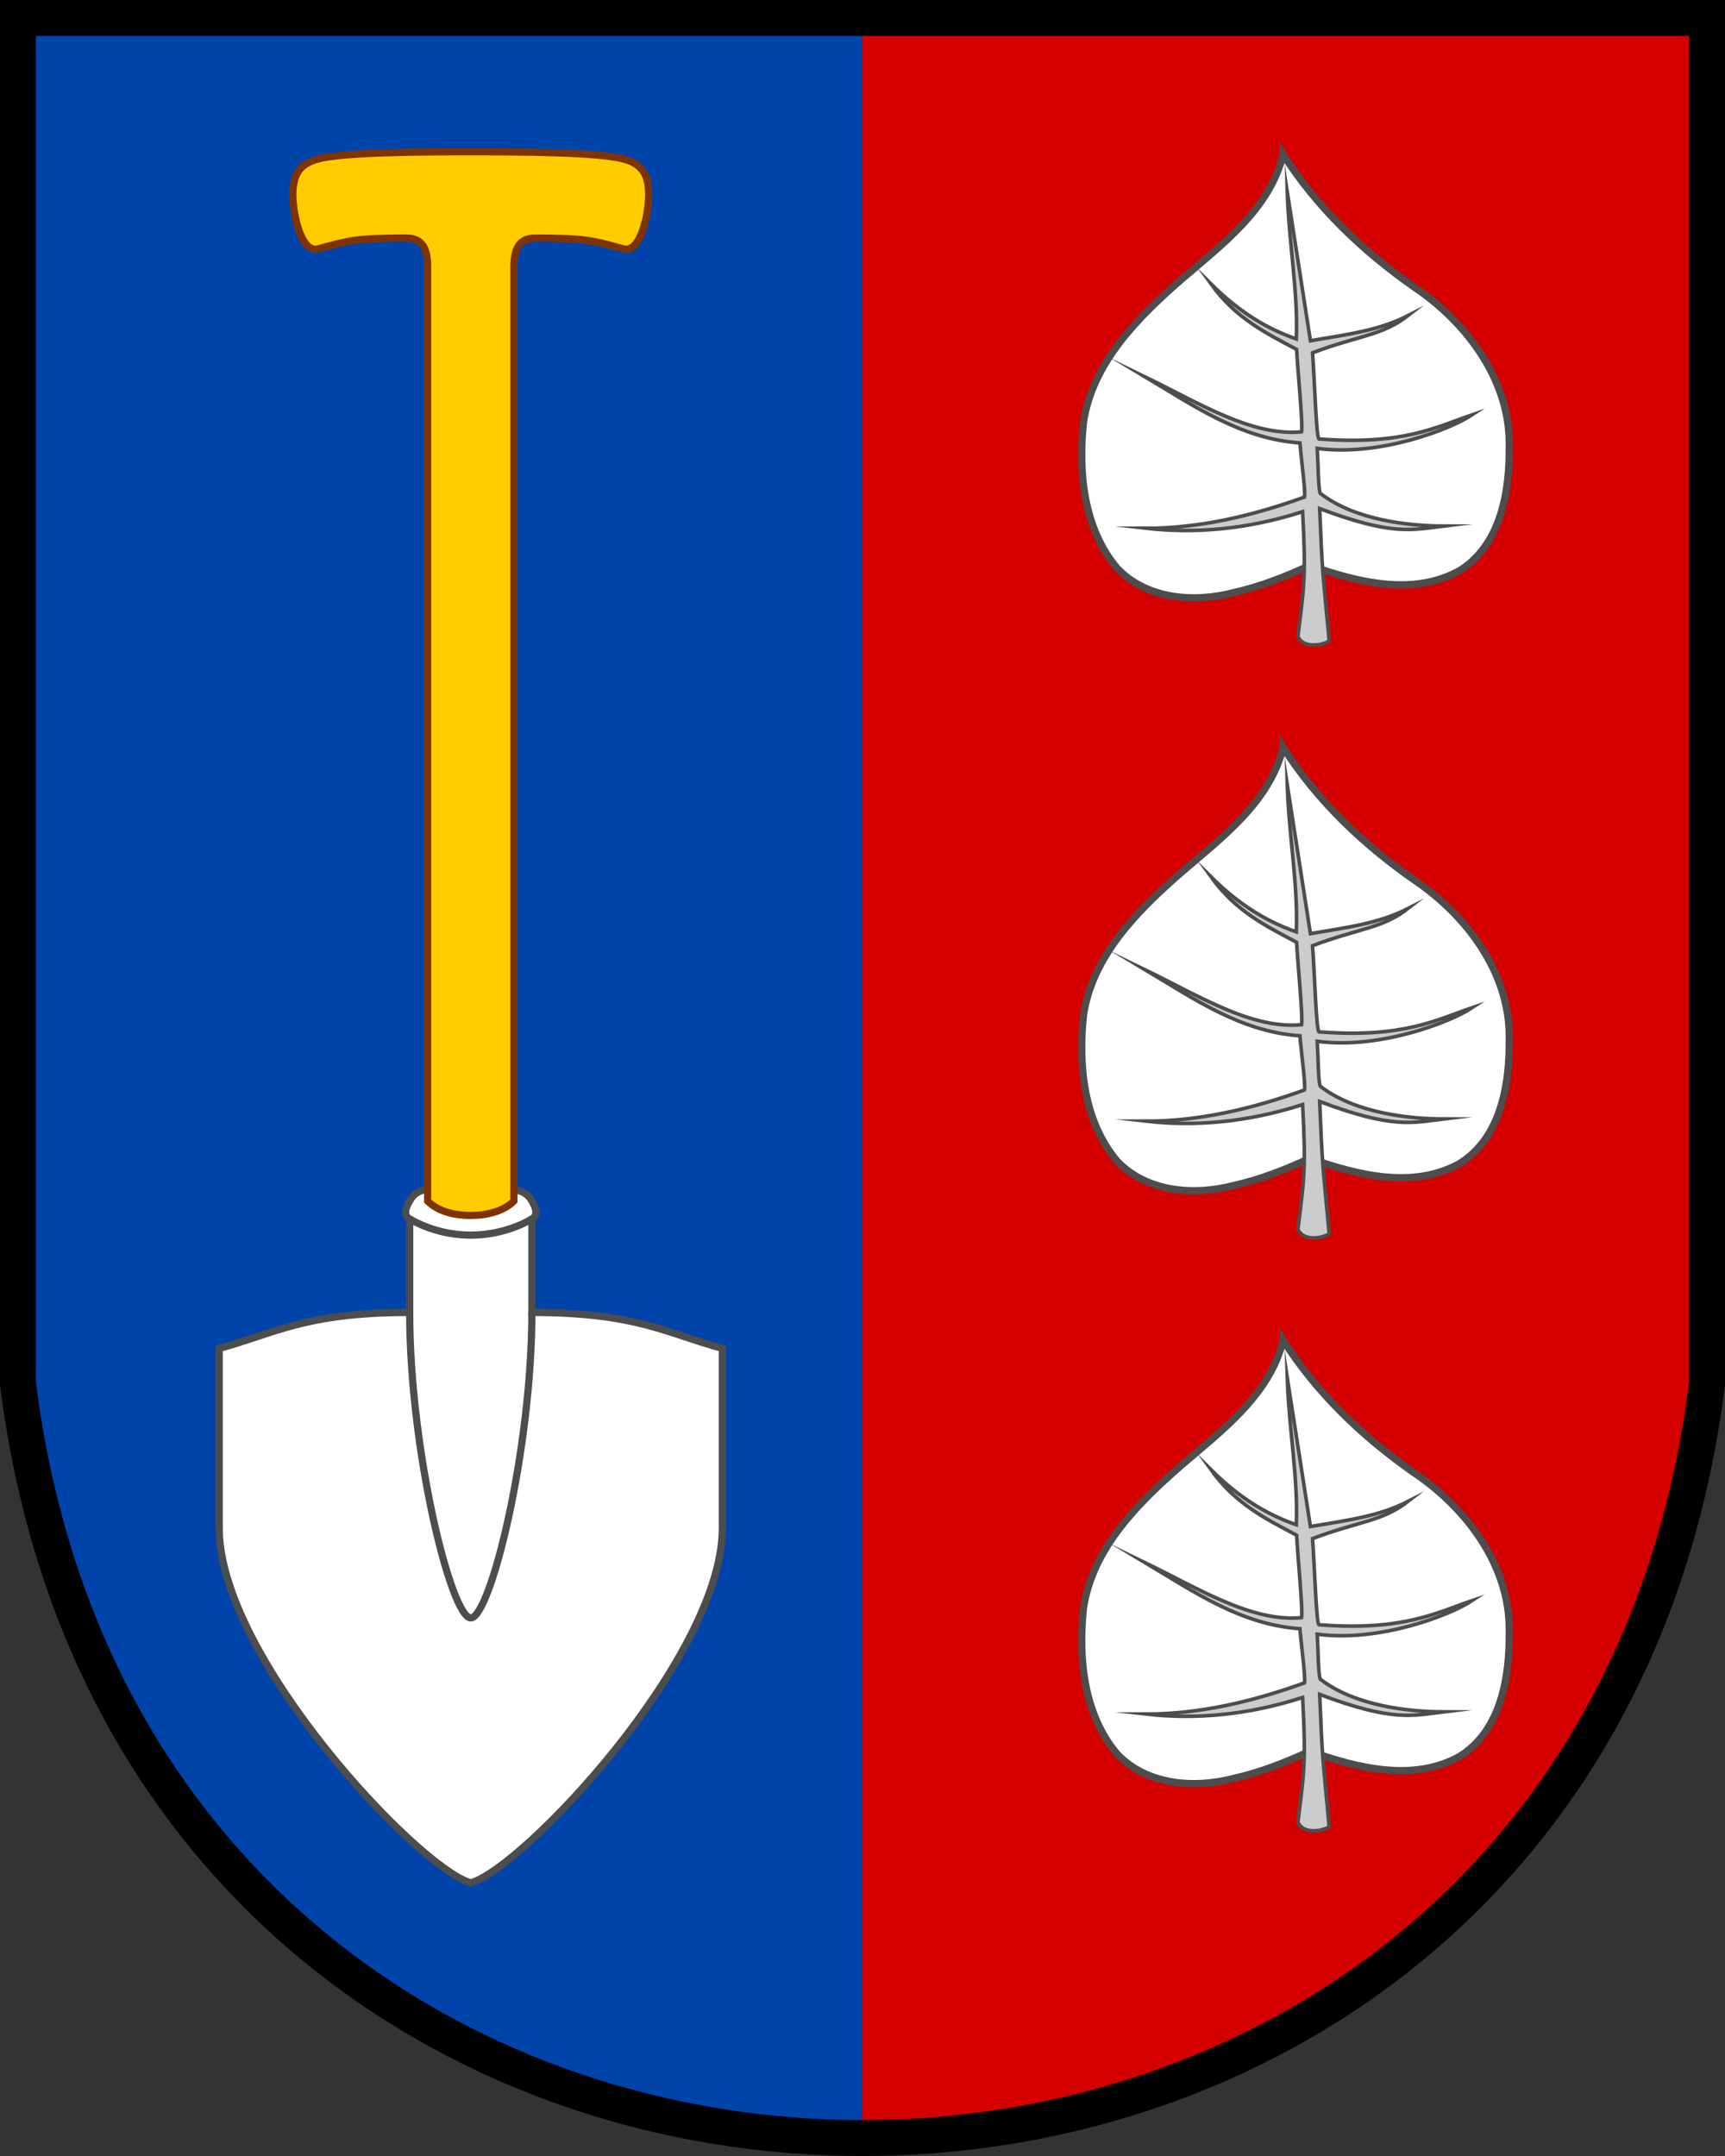
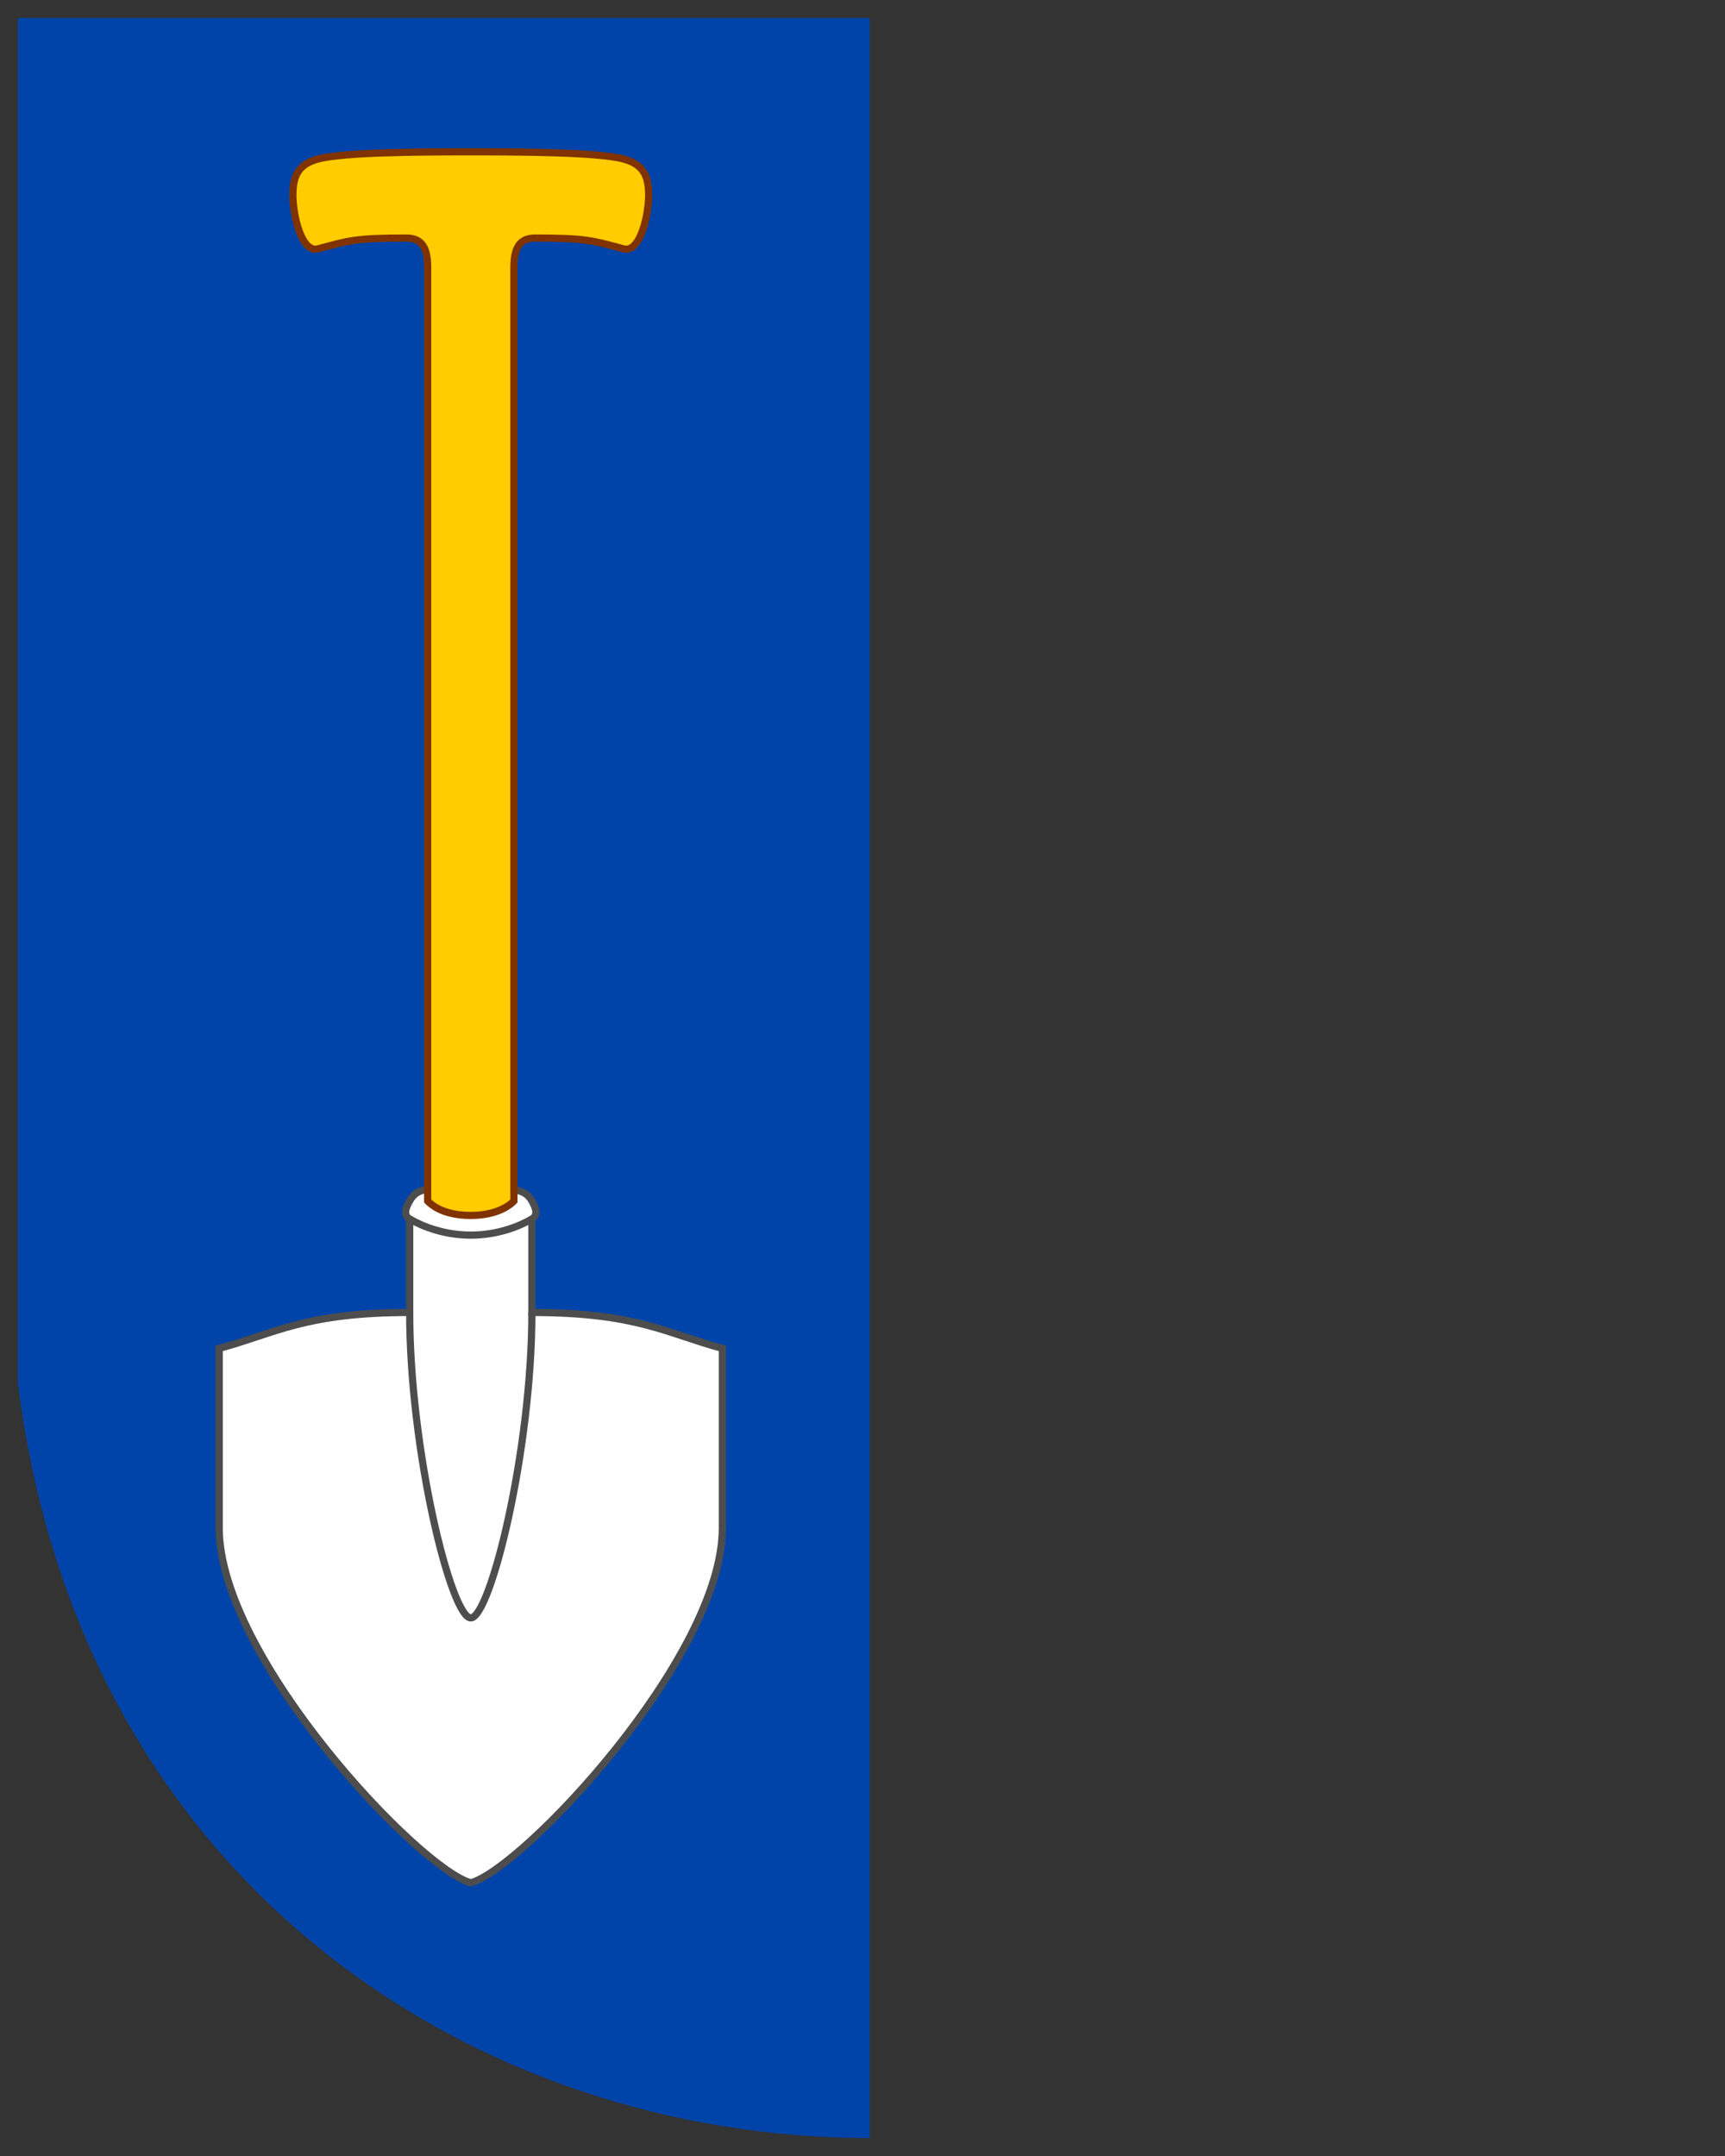
<svg xmlns="http://www.w3.org/2000/svg" xmlns:xlink="http://www.w3.org/1999/xlink" width="480" height="600" version="1.1">
  <rect width="100%" height="100%" fill="#333333" stroke="none" />
  <path d="m242 595c-108.75 0-219.5-70-237-210v-380h237z" fill="#04a" />
-   <path d="m240 595c108.75 0 217.5-70 235-210v-380h-235z" fill="#d40000" />
  <g id="l" stroke="#4d4d4d">
-     <path d="m357.05 207.97c-3.735 15.28-17.027 25.08-28.325 34.811-12.131 10.585-24.755 23.124-27.237 39.783-1.46 13.921 0.034 29.538 9.404 40.603 8.283 8.665 21.444 9.627 32.473 6.724 7.313-1.618 14.302-4.41 21.094-7.52 13.161 4.627 28.67 8.645 41.687 1.432 11.58-7.21 13.936-22.112 13.817-34.683 0.287-18.334-11.896-34.47-26.567-44.311-14.227-9.966-26.986-22.116-36.346-36.839z" fill="#fff" stroke-width="2" />
-     <path d="m369.83 343.08c-1.838-20.008-1.831-17.395-2.621-36.543 20.356 7.683 25.836 5.913 34.446 4.866-9.524-0.026-24.615-1.606-34.296-9.127-0.551-1.4-0.553-8.33-0.829-12.494 17.204 2.33 37.06-5.286 43.178-9.376-9.965 3.397-19.237 8.572-42.73 6.749-0.724-0.785-1.169-15.981-1.753-23.972 12.921-4.874 19.312-4.729 26.561-10.341-8.162 4.167-16.762 5.213-27.15 6.989l-6.448-41.47c0.432 13.977 3.075 28.212 2.522 40.975-7.747-2.725-15.384-7.021-23.766-15.342 6.967 9.704 15.462 13.759 23.841 18.24 0.464 7.648 1.781 20.888 1.391 22.945-13.896 1.32-28.756-8.128-43.405-15.23 13.498 8.062 26.553 17.183 42.948 18.313 0.415 5.027 1.636 13.948 1.246 15.081-14.721 5.32-29.357 8.665-43.991 8.679 13.57 1.551 28.308 0.281 43.488-4.626 1.004 18.446 0.347 21.201-1.306 34.722 1.94 4.299 9.377 1.59 8.674 0.965z" fill="#ccc" stroke-miterlimit="24" />
-   </g>
+     </g>
  <g transform="translate(-109 -19.75)" stroke-width="2">
    <path d="m240 350c-13.316 0-15.231 0.903-17 3.967-0.901 1.56-1.991 3.884 0 5.033v26c-29.259 0-37.576 5.867-53 10v50c0 36.018 55.759 94.899 70 98.715 14.241-3.816 70-62.697 70-98.715v-50c-15.424-4.133-23.741-10-53-10v-26c1.991-1.15 0.861-3.542 0-5.033-1.553-2.689-3.684-3.967-17-3.967z" fill="#fff" stroke="#4d4d4d" />
    <path d="m240 62c-12.517 0-35.204 0.045-42.5 2-5.264 1.411-7 4.46-7 10 0 5.54 2.35 16.246 7 15 8.561-2.294 10.266-3 24.5-3 3.458 0 6 1.519 6 8v260c2.85 2.85 7.277 4 12 4 4.485 0 9.15-1.15 12-4v-260c0-6.481 2.542-8 6-8 14.234 0 15.939 0.706 24.5 3 4.65 1.246 7-9.46 7-15 0-5.54-1.736-8.589-7-10-7.296-1.955-29.983-2-42.5-2z" fill="#fc0" stroke="#803300" />
    <path d="m257 385c0 38.409-11.558 85-17 85s-17-46.591-17-85m0-26c3.722 2.149 9.741 4.476 17 4.476s13.278-2.328 17-4.476" fill="none" stroke="#4d4d4d" />
  </g>
  <use y="-165" xlink:href="#l" />
  <use y="165" xlink:href="#l" />
-   <path d="m5 5v380c35 280 435 280 470 0v-380z" fill="none" stroke="#000" stroke-width="10" />
</svg>